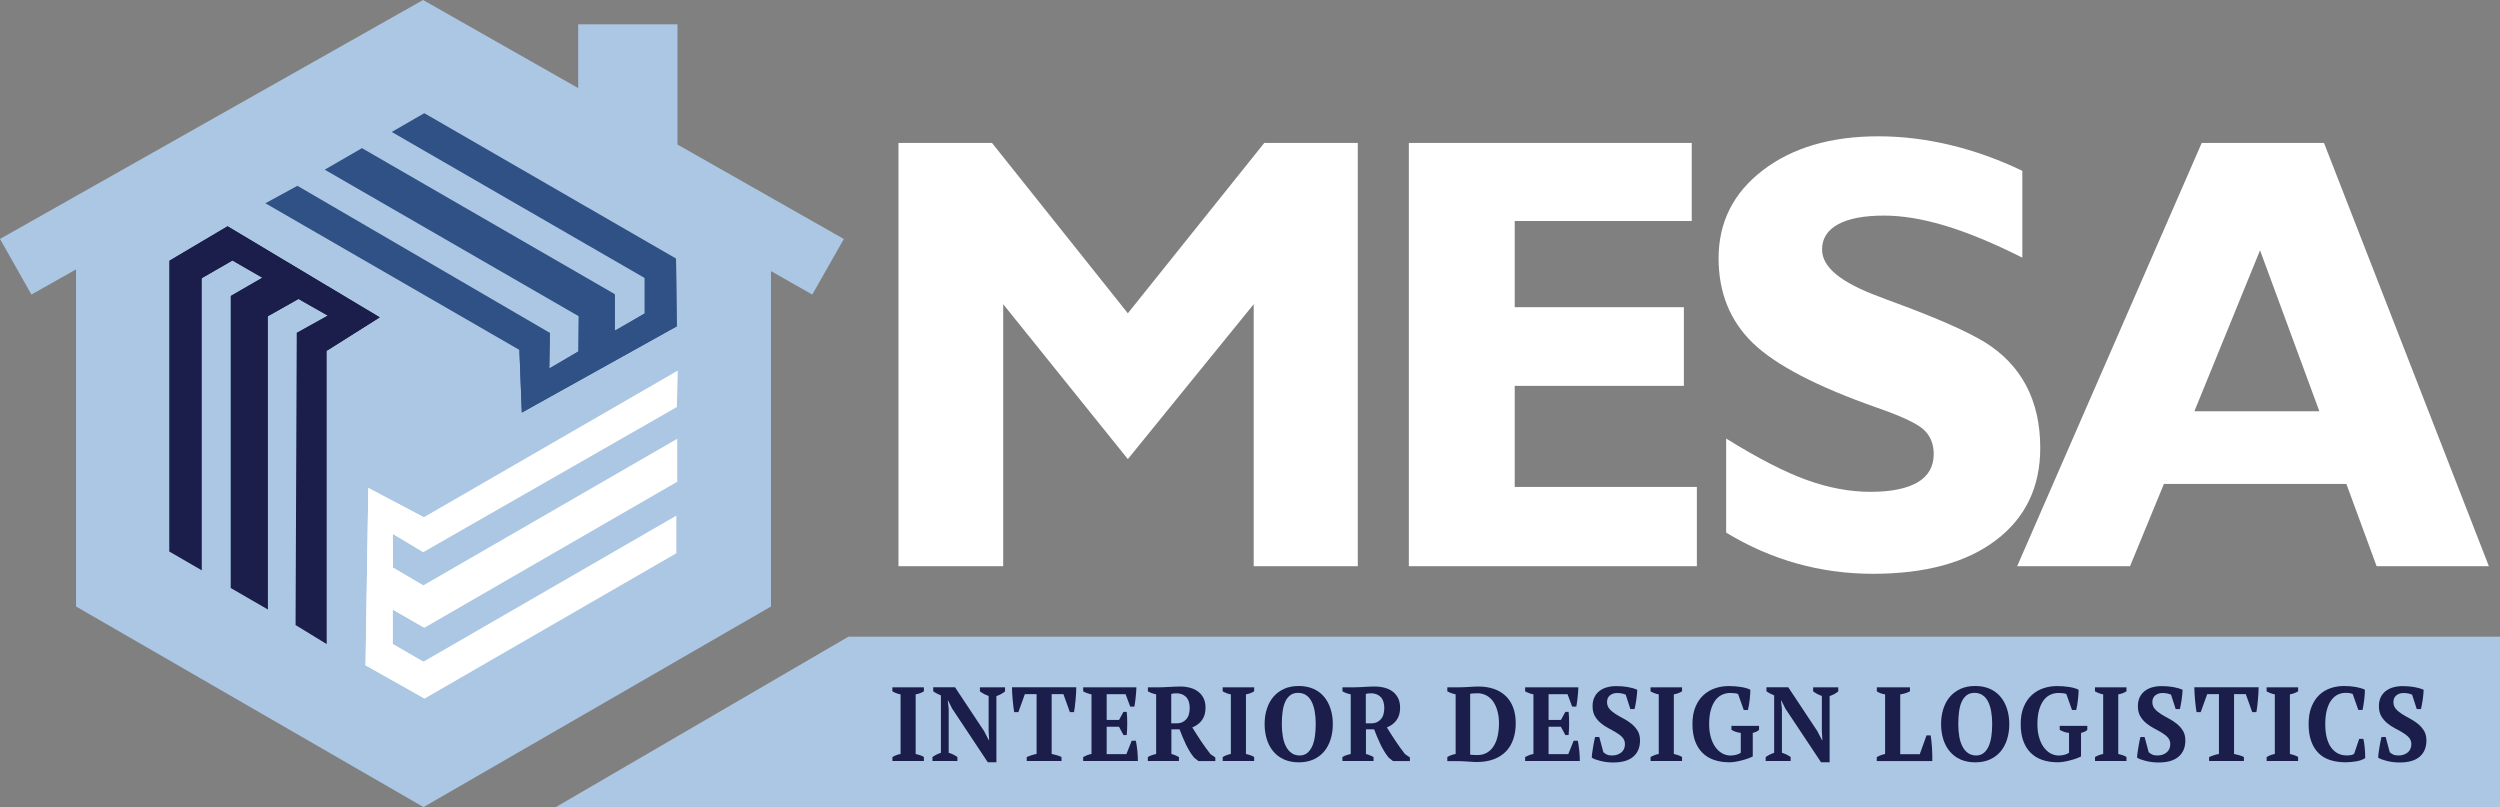
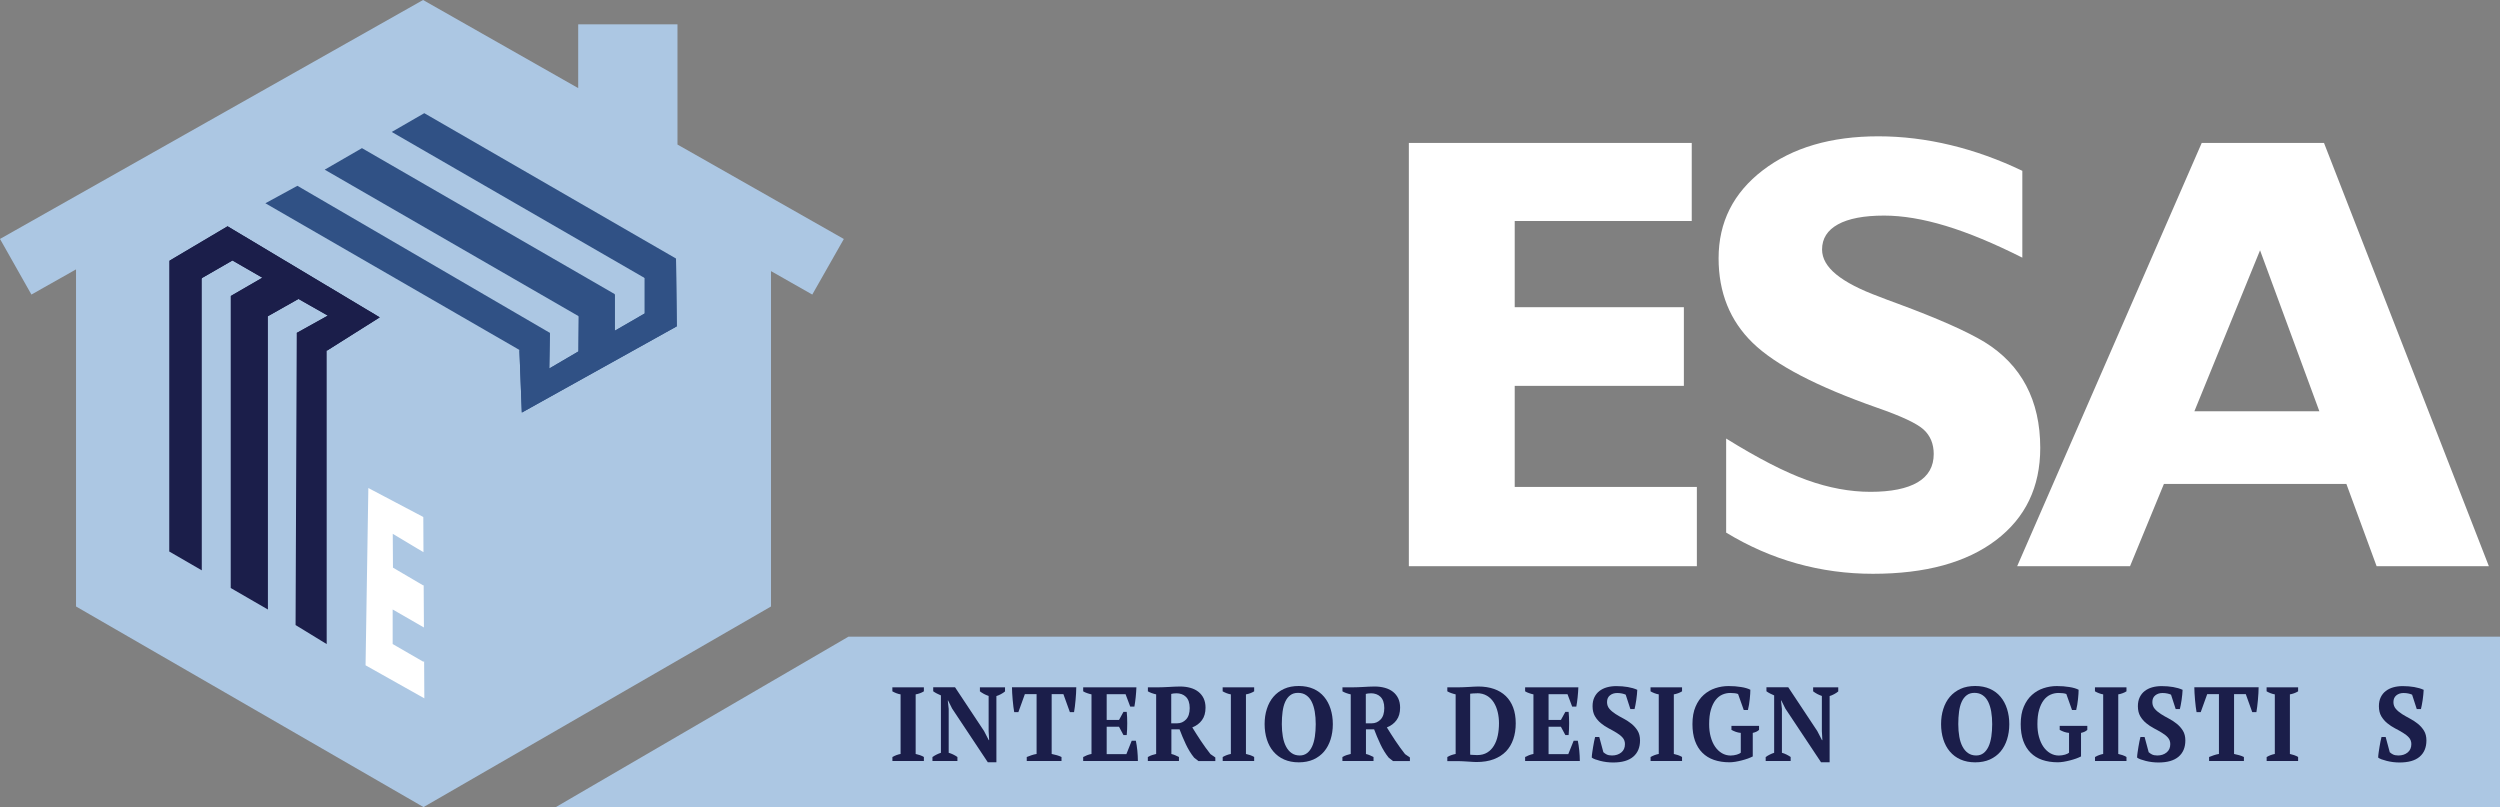
<svg xmlns="http://www.w3.org/2000/svg" id="Layer_2" data-name="Layer 2" viewBox="0 0 492.6 159.03">
  <rect x="0" y="0" width="492.6" height="159.03" fill="#808080" stroke="none" />
  <defs>
    <style>
      .cls-1, .cls-2, .cls-3, .cls-4 {
        fill-rule: evenodd;
      }

      .cls-1, .cls-5 {
        fill: #fff;
      }

      .cls-2, .cls-6 {
        fill: #acc7e3;
      }

      .cls-3, .cls-7 {
        fill: #1b1e4a;
      }

      .cls-4 {
        fill: #305185;
      }
    </style>
  </defs>
  <g id="Layer_2-2" data-name="Layer 2">
    <g>
      <polygon class="cls-2" points="109.52 159.03 492.6 159.03 492.6 125.45 167.18 125.45 109.52 159.03" />
      <g>
-         <path class="cls-5" d="M177.04,111.57V28.16h18.42l26.77,33.57,26.89-33.57h18.42v83.41h-20.51v-51.63l-24.8,30.52-24.56-30.52v51.63h-20.63Z" />
        <path class="cls-5" d="M277.6,111.57V28.16h55.74v15.38h-34.88v16.99h33.33v15.5h-33.33v19.91h35.89v15.62h-56.76Z" />
        <path class="cls-5" d="M340.12,104.95v-18.54c6.28,3.9,11.58,6.62,15.89,8.17,4.31,1.55,8.5,2.33,12.55,2.33s7.19-.63,9.3-1.88c2.11-1.25,3.16-3.11,3.16-5.57,0-1.99-.66-3.59-1.97-4.8-1.31-1.21-4.37-2.65-9.18-4.32-11.89-4.17-20.06-8.44-24.53-12.79-4.47-4.35-6.71-9.91-6.71-16.66,0-7.11,2.91-12.9,8.73-17.35,5.82-4.45,13.4-6.68,22.74-6.68,4.73,0,9.48.58,14.25,1.73,4.77,1.15,9.48,2.84,14.13,5.07v17.11c-5.6-2.82-10.63-4.91-15.08-6.26-4.45-1.35-8.51-2.03-12.16-2.03-3.97,0-7.01.58-9.09,1.73-2.09,1.15-3.13,2.8-3.13,4.95,0,1.75.93,3.39,2.8,4.92,1.87,1.53,4.69,2.99,8.47,4.38.79.32,2.01.78,3.64,1.37,7.95,2.94,13.65,5.47,17.11,7.57,3.62,2.23,6.35,5.09,8.2,8.58,1.85,3.5,2.77,7.59,2.77,12.28,0,7.71-2.91,13.77-8.73,18.18-5.82,4.41-13.9,6.62-24.24,6.62-5.17,0-10.16-.68-14.99-2.03-4.83-1.35-9.47-3.38-13.92-6.08Z" />
        <path class="cls-5" d="M397.46,111.57l36.37-83.41h24.09l32.49,83.41h-22.12l-5.96-16.22h-35.95l-6.68,16.22h-22.24ZM432.39,81.04h24.62l-11.69-31.72-12.94,31.72Z" />
      </g>
      <g>
        <polygon class="cls-6" points="166.27 47.09 133.49 28.48 133.49 4.79 113.93 4.79 113.93 17.36 83.36 0 0 47.08 6.19 58.04 14.98 53.08 14.98 119.5 83.45 159.03 151.92 119.5 151.92 53.42 160.05 58.04 166.27 47.09" />
        <g>
          <polygon class="cls-3" points="44.84 44.59 74.82 62.53 64.37 69.12 64.37 126.91 58.24 123.16 58.47 65.6 64.6 62.19 58.81 58.9 52.79 62.3 52.79 120.1 45.46 115.86 45.46 58.33 51.7 54.72 45.8 51.32 39.76 54.8 39.76 112.38 33.35 108.67 33.35 51.4 44.84 44.59" />
          <polygon class="cls-3" points="44.84 44.59 74.82 62.53 64.48 69.05 64.35 68.99 58.47 65.64 58.47 65.6 64.6 62.19 58.81 58.9 52.79 62.3 52.79 62.4 45.55 58.28 51.7 54.72 45.8 51.32 39.76 54.8 39.76 54.98 33.41 51.36 44.84 44.59" />
          <polygon class="cls-4" points="133.35 64.3 102.82 81.29 102.34 68.95 52.29 40.05 58.6 36.61 108.35 65.59 108.23 72.61 113.98 69.24 114.04 62.32 63.98 33.43 71.32 29.19 121.14 57.96 121.14 65.17 127.04 61.76 127.04 54.79 77.19 26 83.6 22.3 133.2 50.94 133.35 64.3" />
-           <polygon class="cls-1" points="72.03 131.09 72.58 96.16 83.5 101.92 133.55 73.02 133.37 80.2 83.41 108.79 77.39 105.18 77.43 111.85 83.39 115.35 133.44 86.46 133.44 94.92 83.62 123.69 77.37 120.09 77.37 126.9 83.41 130.39 133.27 101.6 133.27 109.01 83.67 137.64 72.03 131.09" />
          <polygon class="cls-4" points="133.35 64.3 102.82 81.29 102.35 69.08 102.46 68.99 108.31 65.57 108.34 65.59 108.23 72.61 113.98 69.24 114.04 62.32 113.95 62.27 121.14 58.06 121.14 65.17 127.04 61.76 127.04 54.79 126.89 54.7 133.2 51.01 133.35 64.3" />
          <polygon class="cls-1" points="72.03 131.09 72.58 96.16 83.39 101.86 83.41 102 83.44 108.77 83.41 108.79 77.39 105.18 77.43 111.85 83.39 115.35 83.48 115.3 83.53 123.64 77.37 120.09 77.37 126.9 83.41 130.39 83.57 130.3 83.61 137.6 72.03 131.09" />
        </g>
      </g>
      <g>
        <path class="cls-7" d="M182.05,149.95h-6.21v-.79c.53-.3,1.07-.5,1.61-.6v-11.74c-.27-.04-.54-.12-.84-.23-.29-.11-.55-.24-.78-.37v-.79h6.21v.79c-.24.15-.5.28-.79.38-.29.1-.56.18-.83.22v11.74c.27.06.54.13.83.23.29.1.55.22.79.37v.79Z" />
        <path class="cls-7" d="M193.09,135.43h4.94v.81c-.25.21-.53.39-.84.55-.3.16-.59.28-.86.36v13.05h-1.69l-7.03-10.58-.8-1.6h-.06l.18,1.66v8.65c.27.07.56.18.89.34.32.16.6.32.83.49v.79h-4.92v-.79c.24-.17.5-.32.79-.47.29-.14.58-.27.88-.36v-11.31c-.27-.11-.53-.23-.8-.37s-.5-.28-.72-.44v-.79h4.3l5.72,8.63.92,1.78h.08l-.1-1.78v-6.92c-.32-.11-.63-.24-.93-.4-.3-.16-.56-.33-.79-.51v-.81Z" />
        <path class="cls-7" d="M209.16,149.95h-6.85v-.79c.27-.11.57-.22.91-.34.34-.12.68-.2,1.03-.26v-11.79h-2.31l-1.28,3.55h-.82c-.05-.28-.11-.63-.16-1.06-.05-.43-.1-.87-.14-1.33-.04-.46-.07-.91-.1-1.36-.03-.45-.04-.83-.04-1.15h12.67c0,.33-.01.72-.04,1.16-.03.44-.06.89-.1,1.35s-.09.9-.14,1.32c-.05.42-.11.78-.16,1.07h-.82l-1.28-3.55h-2.31v11.79c.35.07.69.15,1.03.25.34.1.64.21.91.35v.79Z" />
        <path class="cls-7" d="M223.92,135.43c-.03.62-.07,1.27-.14,1.93s-.15,1.29-.26,1.87h-.82l-.92-2.45h-3.72v5.08h2.43l.88-1.6h.64c.07.68.1,1.43.1,2.26s-.03,1.6-.1,2.32h-.64l-.88-1.64h-2.43v5.4h3.88l1.05-2.64h.82c.05.26.11.56.16.89s.1.67.13,1.03c.03.35.06.71.08,1.07.02.36.03.69.03,1h-10.78v-.79c.22-.12.48-.24.76-.35.28-.11.57-.19.88-.25v-11.74c-.27-.06-.55-.13-.85-.24-.3-.1-.56-.22-.79-.36v-.79h10.48Z" />
        <path class="cls-7" d="M230.78,148.56c.3.07.58.16.82.27s.47.22.7.33v.79h-6.13v-.79c.29-.17.57-.29.84-.38.27-.09.53-.16.8-.22v-11.74c-.66-.15-1.21-.35-1.63-.6v-.79h2.11c.27,0,.57,0,.91-.02.34-.01.69-.03,1.07-.05.37-.02.75-.04,1.13-.06.38-.02.76-.03,1.12-.03.73,0,1.4.09,2.02.26s1.15.43,1.59.78.79.78,1.04,1.3c.24.52.37,1.13.37,1.82,0,1-.23,1.82-.7,2.46-.46.64-1.1,1.12-1.91,1.44.53.87,1.1,1.75,1.69,2.65.6.9,1.23,1.77,1.89,2.61l.96.66v.71h-3.33l-.86-.68c-.61-.76-1.15-1.63-1.62-2.63-.47-1-.88-1.98-1.24-2.94h-1.61v4.86ZM231.78,136.61c-.41,0-.75.04-1,.12v5.79h1.18c.68,0,1.26-.25,1.74-.76.48-.5.72-1.26.72-2.25,0-.51-.07-.95-.2-1.32-.13-.37-.32-.67-.56-.9-.24-.23-.52-.41-.84-.52-.32-.11-.67-.17-1.04-.17Z" />
        <path class="cls-7" d="M247.13,149.95h-6.21v-.79c.53-.3,1.07-.5,1.61-.6v-11.74c-.27-.04-.54-.12-.84-.23-.29-.11-.55-.24-.78-.37v-.79h6.21v.79c-.24.15-.5.28-.79.38-.29.1-.56.18-.83.22v11.74c.27.06.54.13.83.23.29.1.55.22.79.37v.79Z" />
        <path class="cls-7" d="M249.18,142.69c0-1.08.14-2.08.44-3,.29-.92.72-1.72,1.29-2.39.57-.67,1.28-1.19,2.11-1.57s1.8-.56,2.89-.56,2.05.19,2.89.56c.84.37,1.54.9,2.1,1.57s.99,1.47,1.28,2.39c.29.92.44,1.92.44,3s-.15,2.08-.44,3c-.29.92-.72,1.72-1.28,2.39-.56.67-1.27,1.19-2.1,1.57-.84.37-1.8.56-2.89.56s-2.05-.19-2.89-.56c-.84-.37-1.54-.9-2.11-1.57-.57-.67-1-1.47-1.29-2.39-.29-.92-.44-1.92-.44-3ZM252.57,142.69c0,.89.07,1.71.2,2.46.13.75.34,1.4.63,1.95.29.55.65.98,1.1,1.29.44.31.98.47,1.6.47.57,0,1.05-.16,1.45-.47.4-.31.72-.74.98-1.29s.43-1.2.55-1.95c.11-.75.17-1.57.17-2.46s-.06-1.7-.19-2.46-.33-1.4-.6-1.95c-.27-.55-.63-.98-1.08-1.29-.44-.31-.98-.47-1.62-.47s-1.12.16-1.53.47c-.41.31-.74.74-.99,1.29-.25.55-.42,1.2-.52,1.95s-.15,1.57-.15,2.46Z" />
        <path class="cls-7" d="M269.12,148.56c.3.07.58.16.82.27s.47.22.7.33v.79h-6.13v-.79c.29-.17.57-.29.84-.38.27-.09.53-.16.8-.22v-11.74c-.66-.15-1.21-.35-1.63-.6v-.79h2.11c.27,0,.57,0,.91-.02.34-.01.69-.03,1.07-.05.37-.02.75-.04,1.13-.06.38-.02.76-.03,1.12-.03.73,0,1.4.09,2.02.26s1.15.43,1.59.78.79.78,1.04,1.3c.24.52.37,1.13.37,1.82,0,1-.23,1.82-.7,2.46-.46.64-1.1,1.12-1.91,1.44.53.87,1.1,1.75,1.69,2.65.6.9,1.23,1.77,1.89,2.61l.96.66v.71h-3.33l-.86-.68c-.61-.76-1.15-1.63-1.62-2.63-.47-1-.88-1.98-1.24-2.94h-1.61v4.86ZM270.12,136.61c-.41,0-.75.04-1,.12v5.79h1.18c.68,0,1.26-.25,1.74-.76.48-.5.72-1.26.72-2.25,0-.51-.07-.95-.2-1.32-.13-.37-.32-.67-.56-.9-.24-.23-.52-.41-.84-.52-.32-.11-.67-.17-1.04-.17Z" />
        <path class="cls-7" d="M285.18,149.95v-.79c.23-.14.48-.26.76-.36.28-.1.57-.18.88-.24v-11.74c-.31-.07-.6-.16-.89-.26-.29-.1-.54-.22-.75-.34v-.79h2.31c.23,0,.51,0,.84-.02.33-.01.68-.03,1.04-.05.36-.02.71-.04,1.04-.06.34-.02.63-.03.87-.03,1.16,0,2.19.16,3.1.48.91.32,1.68.78,2.31,1.39.63.61,1.12,1.36,1.46,2.26.34.9.51,1.94.51,3.11s-.16,2.19-.48,3.13c-.32.94-.8,1.74-1.43,2.41-.64.66-1.45,1.18-2.42,1.55-.97.37-2.12.55-3.44.55-.17,0-.4-.01-.7-.03-.29-.02-.6-.04-.94-.06-.33-.02-.66-.04-1-.06-.33-.02-.62-.03-.88-.03h-2.19ZM291.02,136.61c-.24,0-.48,0-.72.02-.24.01-.45.03-.62.06v12.01c.05.01.15.02.28.03.13,0,.27.01.41.02.14,0,.28.01.41.02.13,0,.23.01.3.01.77,0,1.42-.17,1.96-.5.54-.33.98-.78,1.32-1.35.35-.57.6-1.23.76-1.99.16-.76.24-1.57.24-2.43,0-.76-.08-1.49-.25-2.2s-.42-1.33-.77-1.89-.79-1-1.35-1.33-1.21-.5-1.98-.5Z" />
        <path class="cls-7" d="M311,135.43c-.03.62-.07,1.27-.14,1.93-.07.66-.15,1.29-.26,1.87h-.82l-.92-2.45h-3.73v5.08h2.43l.88-1.6h.64c.07.68.1,1.43.1,2.26s-.03,1.6-.1,2.32h-.64l-.88-1.64h-2.43v5.4h3.88l1.06-2.64h.82c.05.26.11.56.16.89.05.33.1.67.13,1.03.03.35.06.71.08,1.07.02.36.03.69.03,1h-10.78v-.79c.23-.12.48-.24.76-.35s.57-.19.88-.25v-11.74c-.27-.06-.55-.13-.85-.24-.3-.1-.56-.22-.79-.36v-.79h10.48Z" />
        <path class="cls-7" d="M315.96,148.23c.15.15.35.29.62.43.27.13.62.2,1.05.2.73,0,1.34-.2,1.82-.59.49-.39.73-.94.73-1.65,0-.51-.16-.94-.47-1.29-.31-.35-.71-.66-1.19-.95s-.99-.58-1.53-.86c-.54-.28-1.06-.62-1.53-1.01-.48-.39-.88-.85-1.19-1.38-.31-.53-.47-1.19-.47-1.98,0-.68.12-1.27.36-1.76.24-.5.57-.91.98-1.23.42-.32.91-.57,1.48-.73.57-.16,1.19-.24,1.85-.24.81,0,1.56.06,2.26.18.7.12,1.33.3,1.88.55-.01.28-.04.6-.07.95-.03.36-.08.72-.13,1.07-.05.35-.11.68-.17,1-.06.31-.12.57-.17.78h-.82l-.92-2.84c-.16-.08-.4-.16-.71-.23-.31-.07-.64-.1-.97-.1-.56,0-1.03.15-1.42.46s-.58.75-.58,1.33c0,.53.16.97.48,1.34s.72.7,1.2,1.01,1,.6,1.57.9c.57.3,1.09.64,1.57,1.03.48.39.88.84,1.2,1.36.32.52.48,1.16.48,1.92,0,1.38-.45,2.45-1.35,3.21s-2.21,1.13-3.95,1.13c-.43,0-.85-.03-1.29-.08-.43-.06-.84-.13-1.22-.23s-.73-.2-1.03-.31c-.3-.11-.52-.23-.67-.35.01-.32.04-.66.1-1.03.05-.37.11-.73.17-1.1.06-.37.12-.72.19-1.05s.13-.62.2-.87h.82l.82,3.05Z" />
        <path class="cls-7" d="M331.44,149.95h-6.21v-.79c.53-.3,1.07-.5,1.61-.6v-11.74c-.27-.04-.54-.12-.84-.23-.29-.11-.55-.24-.78-.37v-.79h6.21v.79c-.24.15-.5.28-.79.38-.29.1-.56.18-.83.22v11.74c.27.06.54.13.83.23.29.1.55.22.79.37v.79Z" />
        <path class="cls-7" d="M345.38,149.04c-.27.14-.59.28-.97.42-.39.14-.79.26-1.22.37-.42.11-.85.2-1.27.27-.43.07-.8.1-1.14.1-1.14,0-2.16-.16-3.06-.47-.9-.31-1.66-.78-2.29-1.41-.63-.63-1.11-1.41-1.45-2.35-.33-.94-.5-2.03-.5-3.28,0-1.36.2-2.51.61-3.45.4-.95.94-1.72,1.61-2.32.67-.6,1.43-1.04,2.28-1.32.85-.28,1.72-.42,2.61-.42s1.7.06,2.47.19c.77.12,1.38.3,1.83.54,0,.21-.01.47-.03.8-.02.33-.05.67-.09,1.05-.04.37-.09.75-.15,1.12-.06.37-.13.71-.21,1.02h-.82l-1.12-3.15c-.14-.07-.37-.12-.66-.16-.29-.03-.58-.05-.88-.05-.54,0-1.07.11-1.57.33-.5.22-.95.58-1.33,1.07s-.69,1.13-.92,1.91c-.23.78-.34,1.73-.34,2.85,0,.91.1,1.75.31,2.5.21.75.49,1.4.87,1.94.37.54.82.96,1.34,1.27.52.3,1.09.46,1.71.46.2,0,.4-.02.62-.05.21-.03.41-.08.6-.13.19-.06.35-.12.49-.19.14-.07.23-.13.29-.19v-3.9c-.35-.03-.67-.1-.98-.21-.31-.11-.59-.24-.86-.39v-.79h5.44v.79c-.12.12-.28.24-.48.34-.2.1-.45.19-.76.26v4.65Z" />
        <path class="cls-7" d="M357.27,135.43h4.94v.81c-.25.21-.53.39-.84.55-.3.16-.59.28-.86.36v13.05h-1.69l-7.03-10.58-.8-1.6h-.06l.18,1.66v8.65c.27.07.56.18.89.34.32.16.6.32.83.49v.79h-4.92v-.79c.24-.17.5-.32.79-.47.29-.14.58-.27.88-.36v-11.31c-.27-.11-.53-.23-.8-.37s-.5-.28-.72-.44v-.79h4.3l5.72,8.63.92,1.78h.08l-.1-1.78v-6.92c-.32-.11-.63-.24-.93-.4-.3-.16-.56-.33-.79-.51v-.81Z" />
-         <path class="cls-7" d="M369.8,135.43h6.54v.79c-.28.15-.59.28-.93.38-.34.1-.67.18-.99.22v11.79h3.85l1.33-3.71h.82c.05.32.1.69.15,1.12s.08.88.11,1.35c.03.47.05.93.06,1.39.01.46.01.86,0,1.2h-10.94v-.79c.31-.17.59-.3.87-.39.27-.1.53-.17.77-.21v-11.74c-.65-.11-1.2-.31-1.63-.6v-.79Z" />
        <path class="cls-7" d="M382.47,142.69c0-1.08.14-2.08.44-3,.29-.92.72-1.72,1.29-2.39.57-.67,1.28-1.19,2.11-1.57s1.8-.56,2.89-.56,2.05.19,2.89.56c.84.37,1.54.9,2.1,1.57s.99,1.47,1.28,2.39c.29.92.44,1.92.44,3s-.15,2.08-.44,3c-.29.92-.72,1.72-1.28,2.39-.56.67-1.27,1.19-2.1,1.57-.84.37-1.8.56-2.89.56s-2.05-.19-2.89-.56c-.84-.37-1.54-.9-2.11-1.57-.57-.67-1-1.47-1.29-2.39-.29-.92-.44-1.92-.44-3ZM385.86,142.69c0,.89.07,1.71.2,2.46.13.75.34,1.4.63,1.95.29.55.65.98,1.1,1.29.44.31.98.47,1.6.47.57,0,1.05-.16,1.45-.47.4-.31.72-.74.98-1.29s.43-1.2.55-1.95c.11-.75.17-1.57.17-2.46s-.06-1.7-.19-2.46-.33-1.4-.6-1.95c-.27-.55-.63-.98-1.08-1.29-.44-.31-.98-.47-1.62-.47s-1.12.16-1.53.47c-.41.31-.74.74-.99,1.29-.25.55-.42,1.2-.52,1.95s-.15,1.57-.15,2.46Z" />
        <path class="cls-7" d="M410.06,149.04c-.27.14-.59.28-.97.42-.39.14-.79.26-1.22.37-.42.11-.85.2-1.27.27-.43.07-.8.1-1.14.1-1.14,0-2.16-.16-3.06-.47-.9-.31-1.66-.78-2.29-1.41-.63-.63-1.11-1.41-1.45-2.35-.33-.94-.5-2.03-.5-3.28,0-1.36.2-2.51.61-3.45.4-.95.94-1.72,1.61-2.32.67-.6,1.43-1.04,2.28-1.32.85-.28,1.72-.42,2.61-.42s1.7.06,2.47.19c.77.12,1.38.3,1.83.54,0,.21-.01.47-.03.8-.02.33-.05.67-.09,1.05-.04.37-.09.75-.15,1.12-.06.37-.13.71-.21,1.02h-.82l-1.12-3.15c-.14-.07-.37-.12-.66-.16-.29-.03-.58-.05-.88-.05-.54,0-1.07.11-1.57.33-.5.22-.95.58-1.33,1.07s-.69,1.13-.92,1.91c-.23.78-.34,1.73-.34,2.85,0,.91.1,1.75.31,2.5.21.75.49,1.4.87,1.94.37.54.82.96,1.34,1.27.52.3,1.09.46,1.71.46.2,0,.4-.02.62-.05.21-.03.41-.08.6-.13.19-.06.35-.12.49-.19.14-.07.23-.13.29-.19v-3.9c-.35-.03-.67-.1-.98-.21-.31-.11-.59-.24-.86-.39v-.79h5.44v.79c-.12.12-.28.24-.48.34-.2.1-.45.19-.76.26v4.65Z" />
        <path class="cls-7" d="M419.01,149.95h-6.21v-.79c.53-.3,1.07-.5,1.61-.6v-11.74c-.27-.04-.54-.12-.84-.23-.29-.11-.55-.24-.78-.37v-.79h6.21v.79c-.24.15-.5.28-.79.38-.29.1-.56.18-.83.22v11.74c.27.06.54.13.83.23.29.1.55.22.79.37v.79Z" />
        <path class="cls-7" d="M423.41,148.23c.15.15.35.29.62.43.27.13.62.2,1.05.2.73,0,1.34-.2,1.82-.59.49-.39.73-.94.73-1.65,0-.51-.16-.94-.47-1.29-.31-.35-.71-.66-1.19-.95s-.99-.58-1.53-.86c-.54-.28-1.06-.62-1.53-1.01-.48-.39-.88-.85-1.19-1.38-.31-.53-.47-1.19-.47-1.98,0-.68.12-1.27.36-1.76.24-.5.57-.91.98-1.23.42-.32.91-.57,1.48-.73.57-.16,1.19-.24,1.85-.24.81,0,1.56.06,2.26.18.7.12,1.33.3,1.88.55-.01.28-.04.6-.07.95-.03.36-.08.72-.13,1.07-.05.35-.11.68-.17,1-.06.31-.12.57-.17.78h-.82l-.92-2.84c-.16-.08-.4-.16-.71-.23-.31-.07-.64-.1-.97-.1-.56,0-1.03.15-1.42.46s-.58.75-.58,1.33c0,.53.16.97.48,1.34s.72.7,1.2,1.01,1,.6,1.57.9c.57.3,1.09.64,1.57,1.03.48.39.88.84,1.2,1.36.32.52.48,1.16.48,1.92,0,1.38-.45,2.45-1.35,3.21s-2.21,1.13-3.95,1.13c-.43,0-.85-.03-1.29-.08-.43-.06-.84-.13-1.22-.23s-.73-.2-1.03-.31c-.3-.11-.52-.23-.67-.35.01-.32.04-.66.1-1.03.05-.37.11-.73.17-1.1.06-.37.12-.72.19-1.05s.13-.62.2-.87h.82l.82,3.05Z" />
        <path class="cls-7" d="M442.13,149.95h-6.85v-.79c.27-.11.57-.22.91-.34.34-.12.68-.2,1.03-.26v-11.79h-2.31l-1.28,3.55h-.82c-.05-.28-.11-.63-.16-1.06s-.1-.87-.14-1.33c-.04-.46-.07-.91-.1-1.36-.03-.45-.04-.83-.04-1.15h12.67c0,.33-.01.72-.04,1.16-.03.44-.06.89-.1,1.35-.04.46-.09.9-.14,1.32-.05.42-.11.78-.16,1.07h-.82l-1.27-3.55h-2.31v11.79c.35.07.69.15,1.03.25.34.1.64.21.91.35v.79Z" />
        <path class="cls-7" d="M452.83,149.95h-6.21v-.79c.53-.3,1.07-.5,1.61-.6v-11.74c-.27-.04-.54-.12-.84-.23-.29-.11-.55-.24-.78-.37v-.79h6.21v.79c-.24.15-.5.28-.79.38-.29.1-.56.18-.83.22v11.74c.27.06.54.13.83.23.29.1.55.22.79.37v.79Z" />
-         <path class="cls-7" d="M464.86,145.59h.82c.05.22.1.49.15.8.05.31.09.64.12,1,.03.35.05.7.07,1.05s.02.66.02.93c-.46.3-1.04.52-1.74.64-.7.12-1.41.19-2.14.19-1.1,0-2.1-.14-3-.43-.9-.28-1.66-.73-2.29-1.35-.63-.62-1.12-1.4-1.46-2.35-.35-.95-.52-2.08-.52-3.41s.19-2.44.57-3.39c.38-.95.89-1.73,1.52-2.33.64-.61,1.38-1.05,2.22-1.34.84-.28,1.73-.43,2.66-.43.88,0,1.67.07,2.38.2.71.13,1.29.31,1.74.53,0,.22,0,.51-.03.85-.02.35-.05.71-.1,1.09-.05.38-.1.75-.16,1.12-.06.37-.12.67-.17.92h-.84l-1.1-3.13c-.12-.07-.31-.12-.58-.17s-.54-.06-.82-.06c-.54,0-1.05.11-1.53.34-.48.23-.9.59-1.28,1.09s-.66,1.14-.88,1.92c-.21.78-.32,1.72-.32,2.81,0,1.98.38,3.5,1.13,4.57.76,1.06,1.79,1.6,3.09,1.6.37,0,.69-.03.95-.09.26-.06.43-.15.53-.26l.98-2.9Z" />
        <path class="cls-7" d="M470.9,148.23c.15.15.35.29.62.43.27.13.62.2,1.06.2.73,0,1.34-.2,1.82-.59.48-.39.73-.94.73-1.65,0-.51-.16-.94-.47-1.29-.31-.35-.71-.66-1.19-.95-.48-.29-.99-.58-1.54-.86-.54-.28-1.05-.62-1.53-1.01s-.87-.85-1.19-1.38c-.31-.53-.47-1.19-.47-1.98,0-.68.12-1.27.36-1.76.24-.5.57-.91.99-1.23.42-.32.91-.57,1.48-.73.57-.16,1.19-.24,1.85-.24.81,0,1.56.06,2.26.18.7.12,1.32.3,1.88.55-.01.28-.04.6-.07.95-.03.36-.08.72-.13,1.07-.05.35-.11.68-.17,1-.06.31-.12.57-.17.78h-.82l-.92-2.84c-.16-.08-.4-.16-.71-.23-.31-.07-.64-.1-.97-.1-.56,0-1.04.15-1.42.46s-.58.75-.58,1.33c0,.53.16.97.48,1.34.32.37.72.7,1.2,1.01.48.3,1,.6,1.57.9.56.3,1.09.64,1.57,1.03.48.39.88.84,1.2,1.36.32.52.48,1.16.48,1.92,0,1.38-.45,2.45-1.34,3.21s-2.21,1.13-3.96,1.13c-.43,0-.85-.03-1.29-.08-.43-.06-.84-.13-1.22-.23-.38-.1-.73-.2-1.03-.31-.3-.11-.52-.23-.67-.35.01-.32.05-.66.1-1.03.05-.37.11-.73.17-1.1.06-.37.12-.72.19-1.05s.13-.62.2-.87h.82l.82,3.05Z" />
      </g>
    </g>
  </g>
</svg>